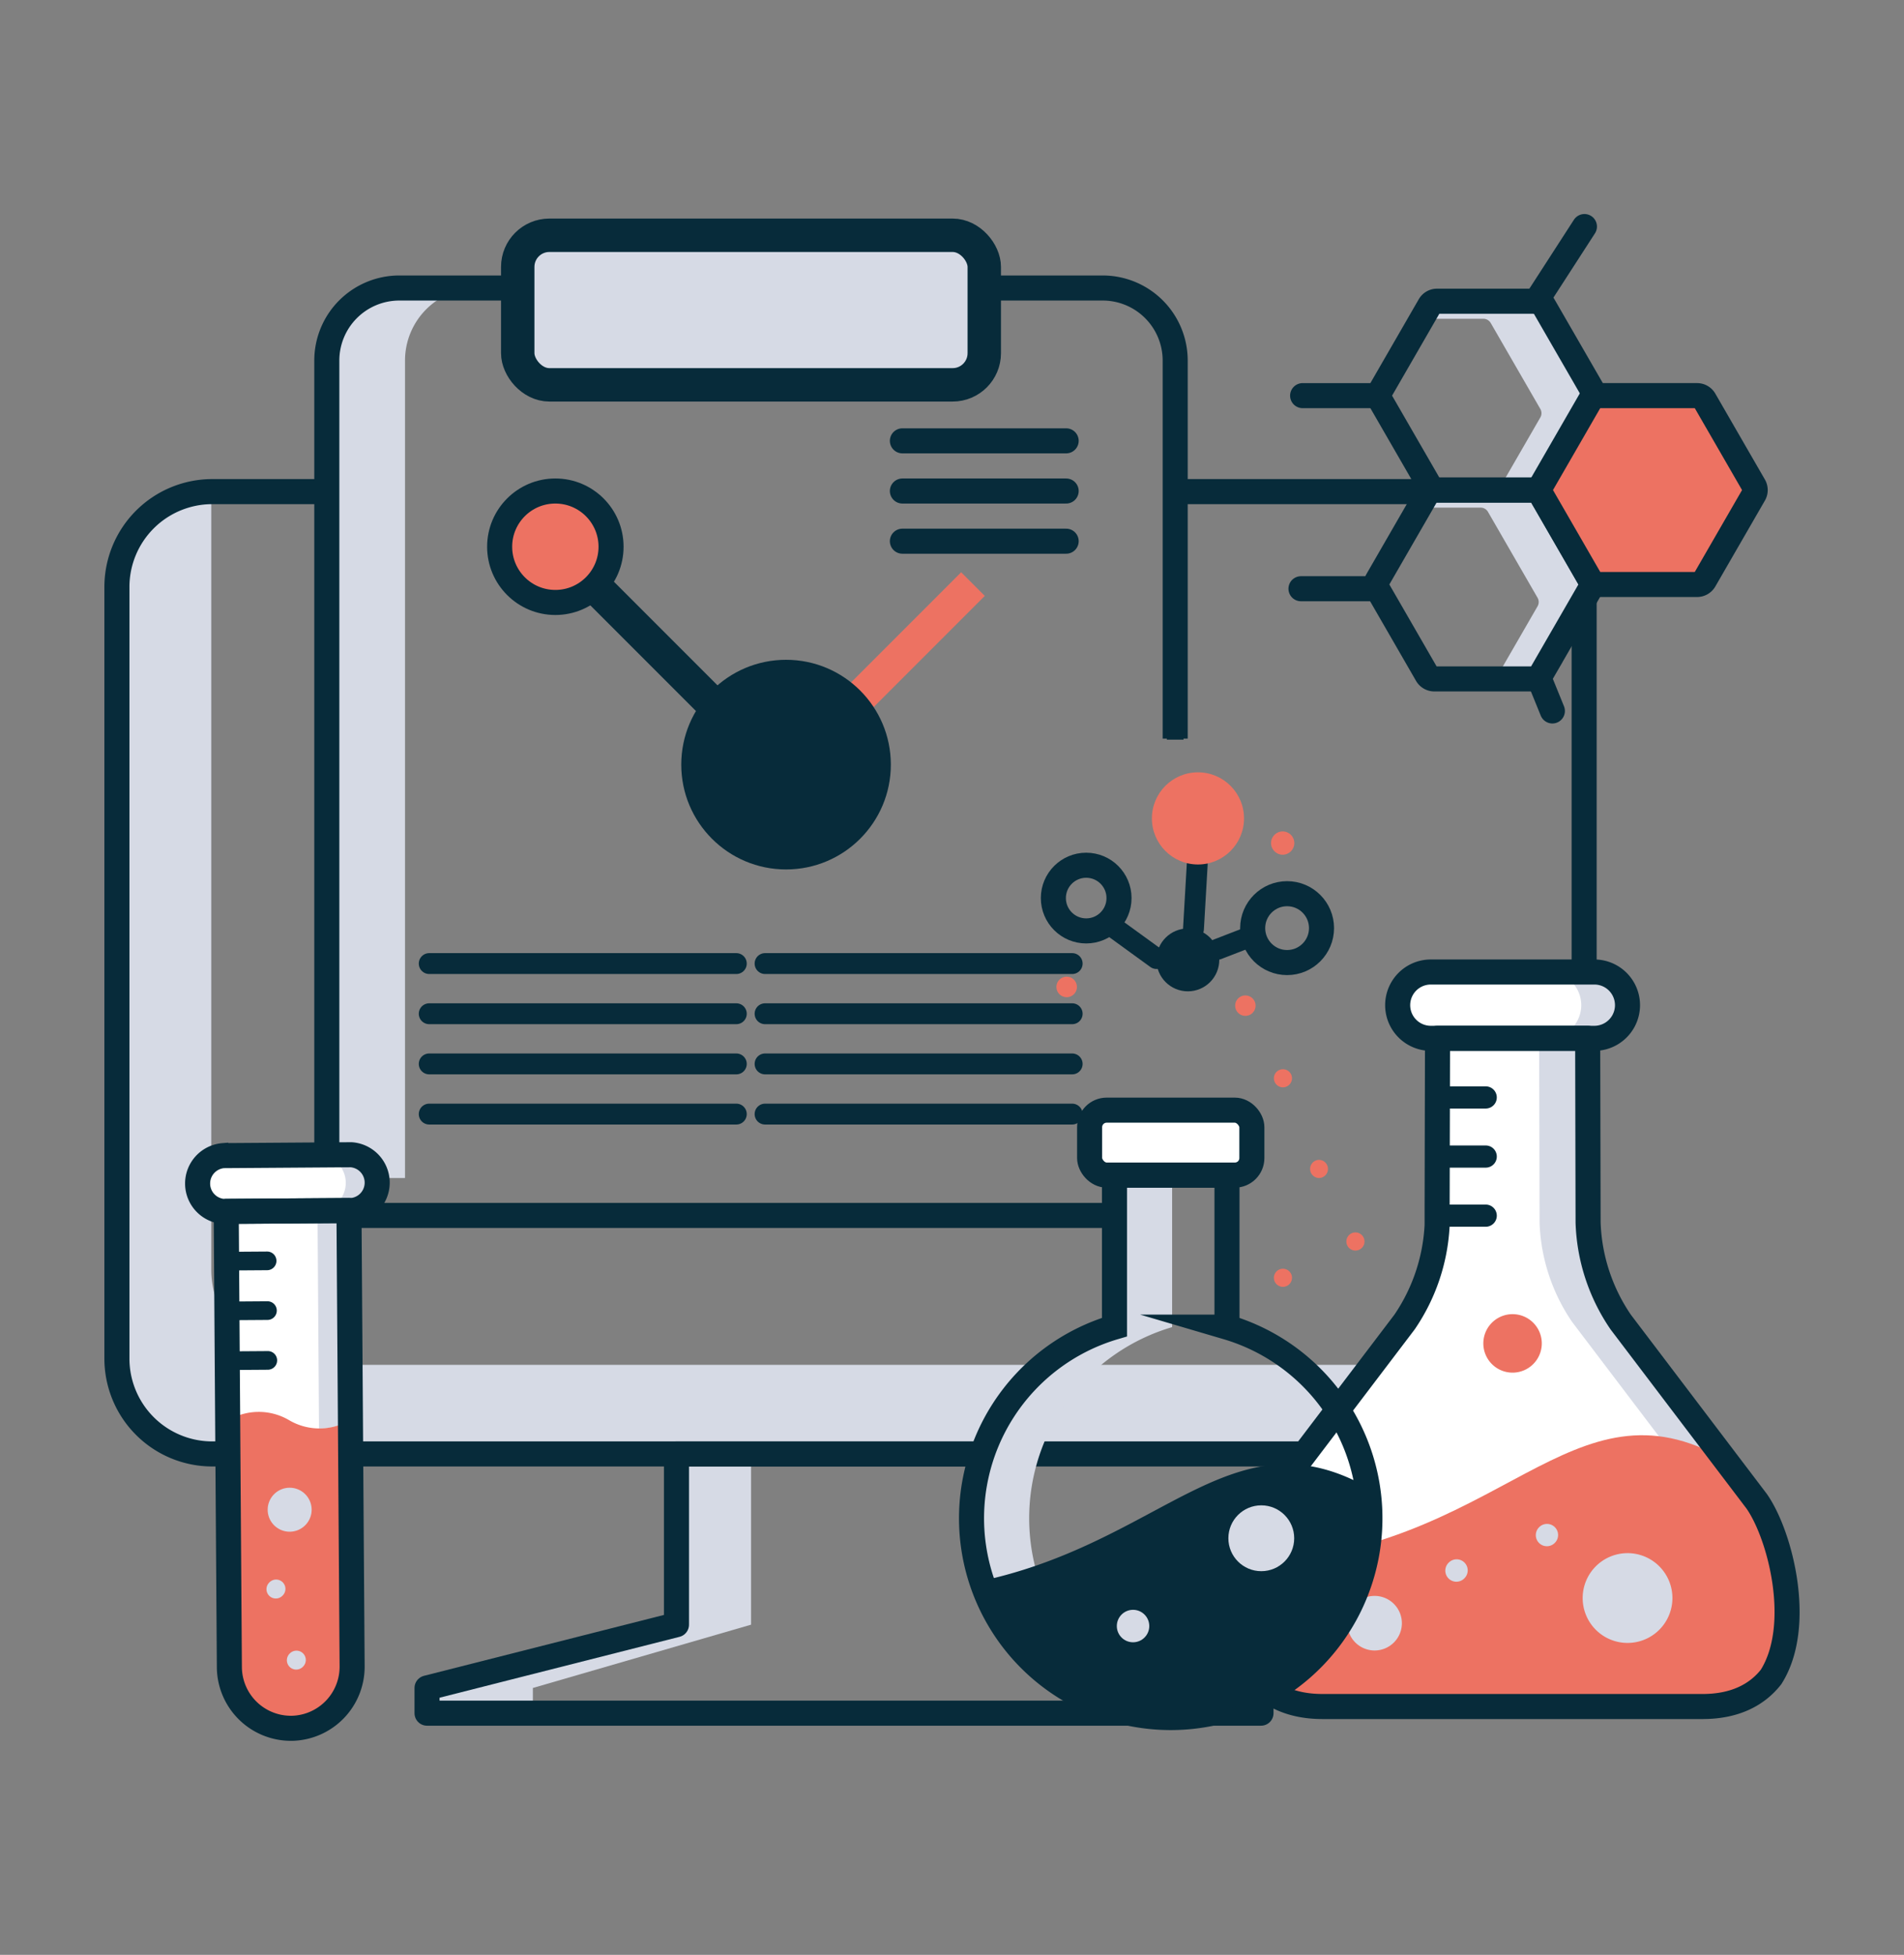
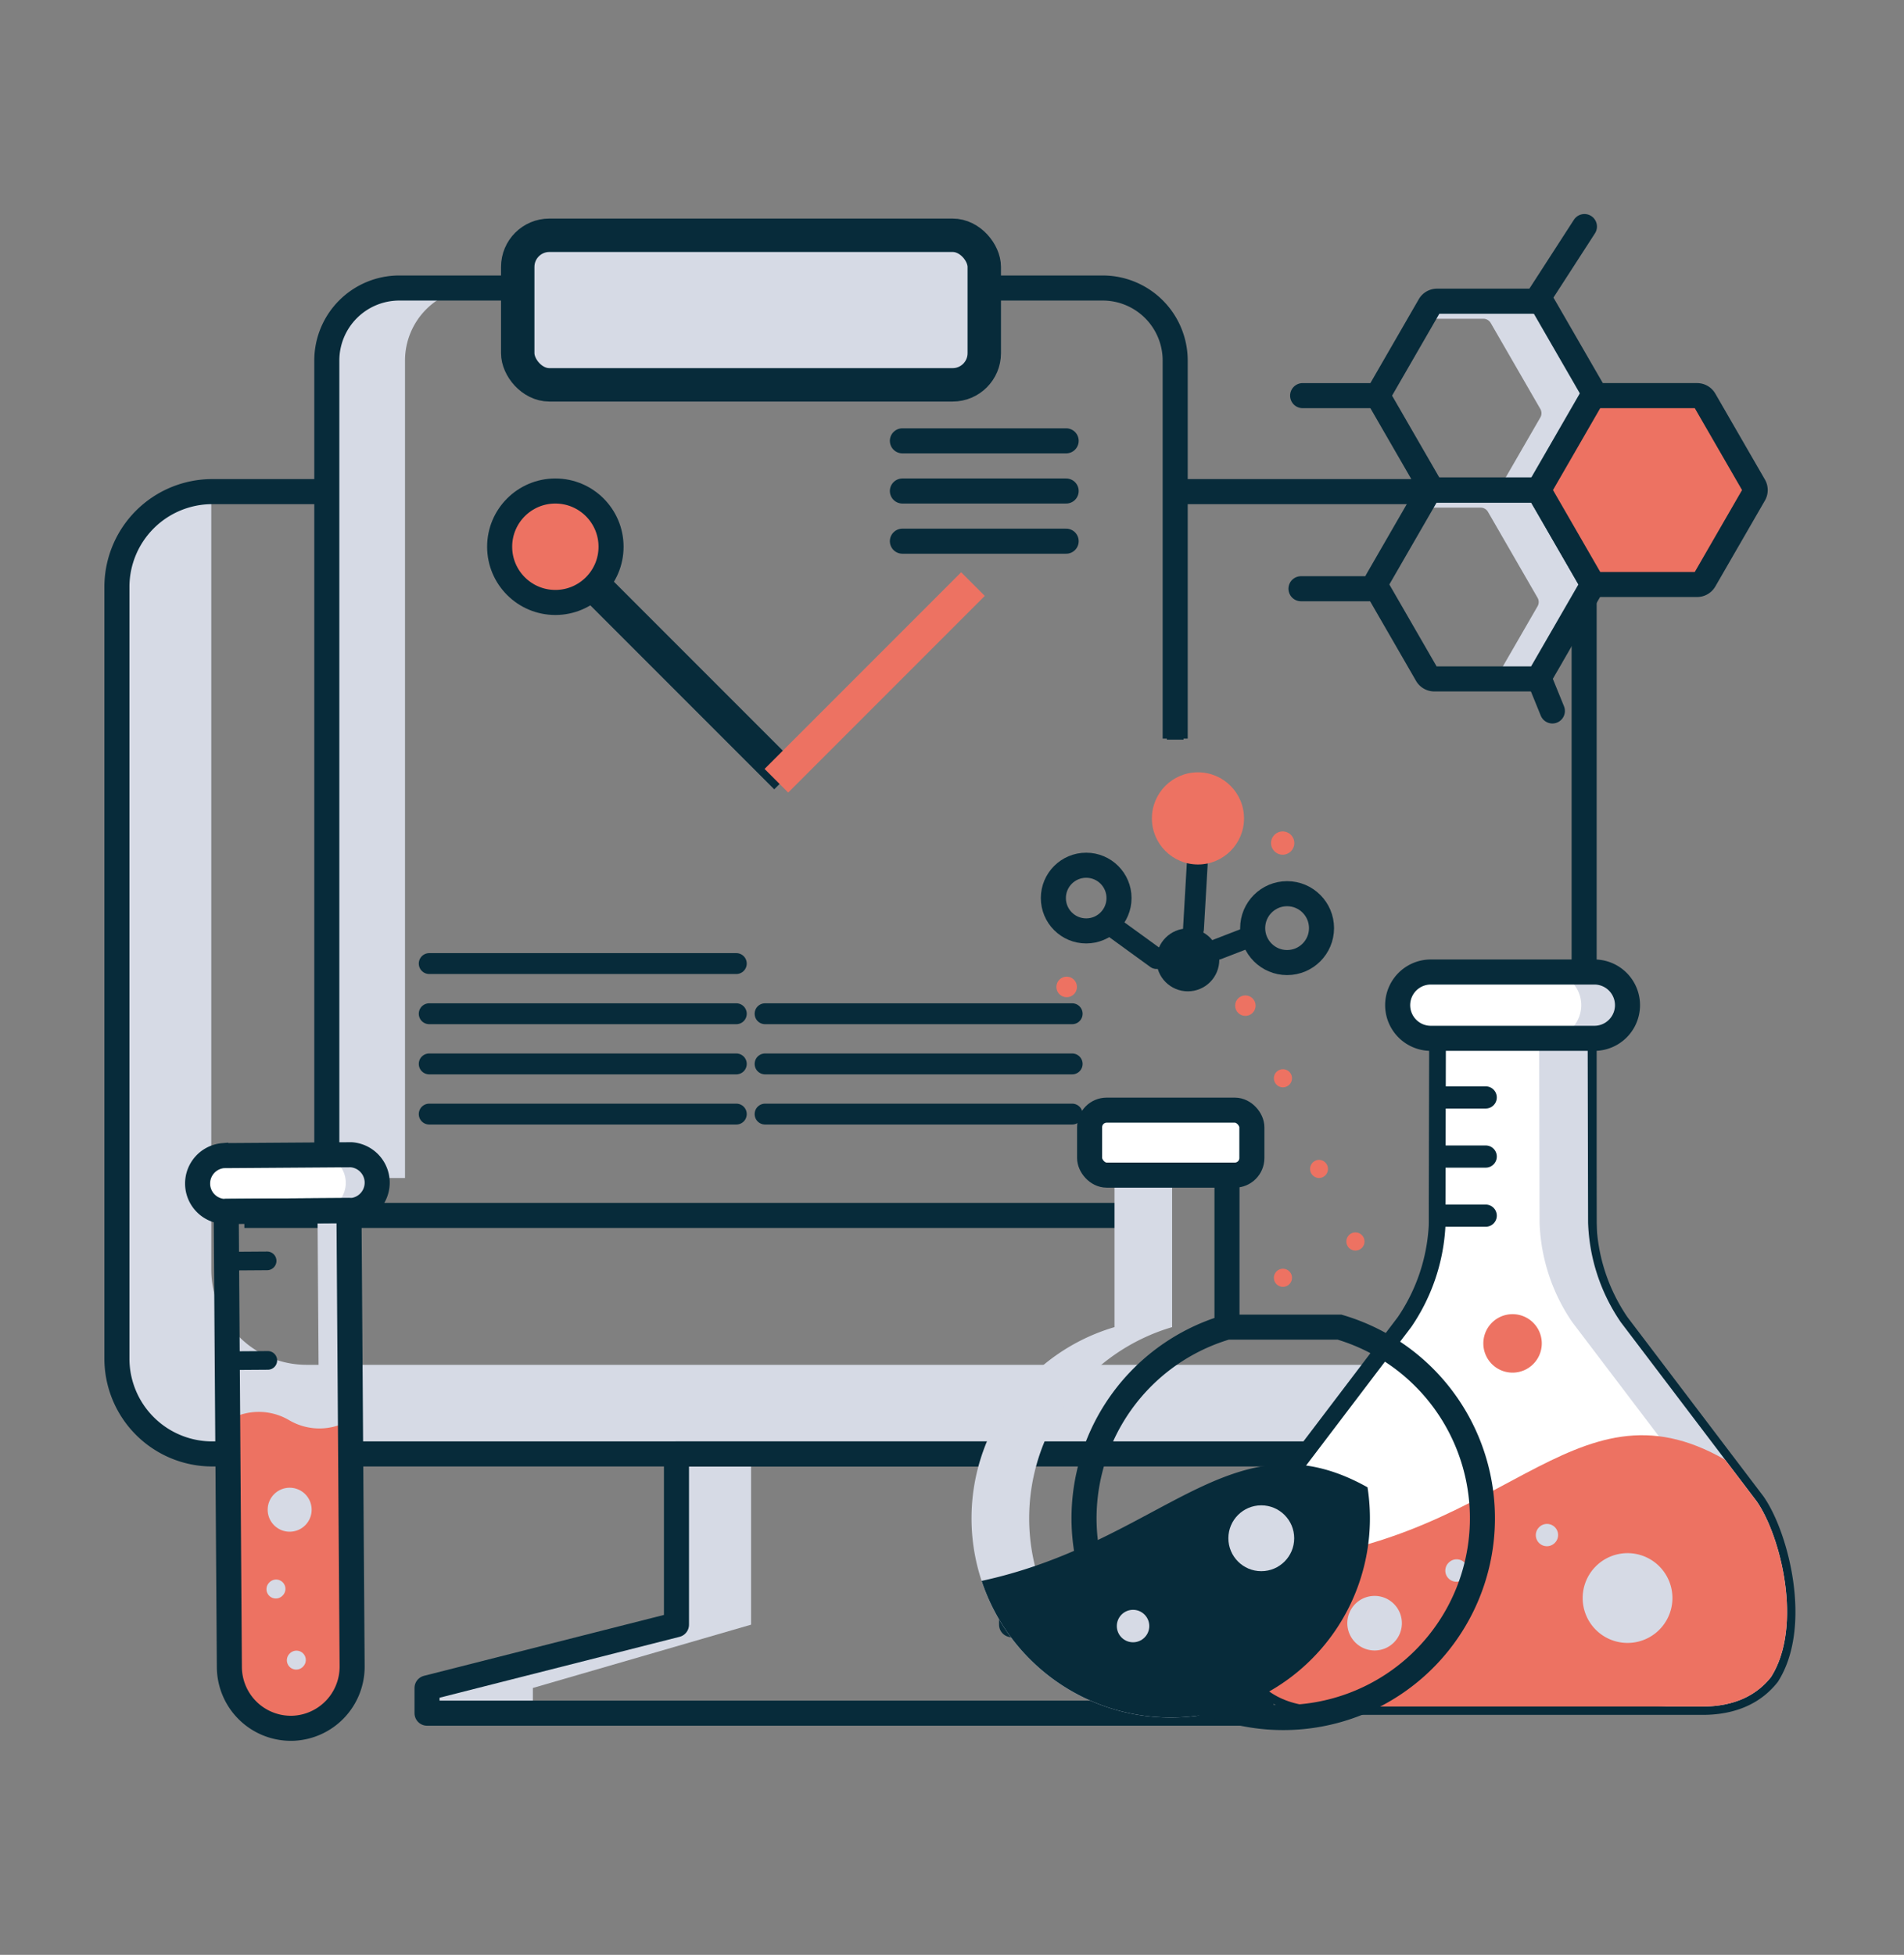
<svg xmlns="http://www.w3.org/2000/svg" width="228" height="234" viewBox="0 0 228 234">
  <rect x="0" y="0" width="228" height="234" fill="#808080" stroke="none" />
  <defs>
    <clipPath id="clip-Artboard_2_copy_10_2">
      <rect width="228" height="234" />
    </clipPath>
  </defs>
  <g id="Artboard_2_copy_10_2" data-name="Artboard 2 copy 10 – 2" clip-path="url(#clip-Artboard_2_copy_10_2)">
    <g id="Group_337" data-name="Group 337" transform="translate(-89.756 -34.951)">
      <g id="Group_336" data-name="Group 336" transform="translate(103.756 63.114)">
        <path id="Path_463" data-name="Path 463" d="M388.844,447.893V427.457h-8.933v20.437l-29.869,7.576v3.017h12.672v-3.017Z" transform="translate(-312.905 -281.578)" fill="#d6dae5" />
        <path id="Path_464" data-name="Path 464" d="M483.751,402.005H330.826A11.418,11.418,0,0,1,319.44,390.62V298.2c0-.241.022-.477.037-.715a11.418,11.418,0,0,0-11.338,11.383v92.423a11.418,11.418,0,0,0,11.385,11.385H472.449A11.413,11.413,0,0,0,483.8,402Z" transform="translate(-308.139 -266.795)" fill="#d6dae5" />
        <path id="Path_465" data-name="Path 465" d="M434.866,297.48h37.584a11.419,11.419,0,0,1,11.386,11.385v92.423a11.418,11.418,0,0,1-11.386,11.385H319.524a11.418,11.418,0,0,1-11.385-11.385V308.865a11.419,11.419,0,0,1,11.385-11.385h13.75" transform="translate(-308.139 -266.795)" fill="none" stroke="#072b3a" stroke-miterlimit="10" stroke-width="3" />
        <path id="Path_466" data-name="Path 466" d="M336.5,376.516V278.638a8.683,8.683,0,0,1,8.657-8.658h84.276a8.683,8.683,0,0,1,8.658,8.658v45.4" transform="translate(-311.365 -263.667)" fill="none" stroke="#072b3a" stroke-miterlimit="10" stroke-width="2" />
        <path id="Path_467" data-name="Path 467" d="M345.865,278.638a8.683,8.683,0,0,1,8.658-8.658h-9.366a8.683,8.683,0,0,0-8.657,8.658v97.878h9.365Z" transform="translate(-311.365 -263.667)" fill="#d6dae5" />
        <path id="Path_468" data-name="Path 468" d="M420.038,447.893V427.457H379.911v20.437l-29.869,7.576v3.017h99.865v-3.017Z" transform="translate(-312.905 -281.578)" fill="none" stroke="#072b3a" stroke-linejoin="round" stroke-width="3" />
        <g id="Group_276" data-name="Group 276" transform="translate(45.832 30.613)">
          <line id="Line_206" data-name="Line 206" x1="28.183" y1="28.183" transform="translate(6.112 6.112)" fill="none" stroke="#072b3a" stroke-miterlimit="10" stroke-width="4" />
          <line id="Line_207" data-name="Line 207" x1="23.541" y2="23.541" transform="translate(33.138 11.14)" fill="none" stroke="#ed7262" stroke-miterlimit="10" stroke-width="4" />
-           <circle id="Ellipse_89" data-name="Ellipse 89" cx="12.548" cy="12.548" r="12.548" transform="translate(21.748 20.204)" fill="#072b3a" />
          <circle id="Ellipse_90" data-name="Ellipse 90" cx="6.67" cy="6.67" r="6.67" transform="translate(0)" fill="#ed7262" stroke="#072b3a" stroke-miterlimit="10" stroke-width="3" />
        </g>
        <g id="Group_279" data-name="Group 279" transform="translate(37.398 87.179)">
          <g id="Group_277" data-name="Group 277" transform="translate(0)">
            <line id="Line_208" data-name="Line 208" x2="36.774" fill="none" stroke="#072b3a" stroke-linecap="round" stroke-miterlimit="10" stroke-width="2.5" />
            <line id="Line_209" data-name="Line 209" x2="36.774" transform="translate(0 6.006)" fill="none" stroke="#072b3a" stroke-linecap="round" stroke-miterlimit="10" stroke-width="2.5" />
            <line id="Line_210" data-name="Line 210" x2="36.774" transform="translate(0 12.012)" fill="none" stroke="#072b3a" stroke-linecap="round" stroke-miterlimit="10" stroke-width="2.5" />
            <line id="Line_211" data-name="Line 211" x2="36.774" transform="translate(0 18.018)" fill="none" stroke="#072b3a" stroke-linecap="round" stroke-miterlimit="10" stroke-width="2.5" />
          </g>
          <g id="Group_278" data-name="Group 278" transform="translate(40.218)">
-             <line id="Line_212" data-name="Line 212" x2="36.774" fill="none" stroke="#072b3a" stroke-linecap="round" stroke-miterlimit="10" stroke-width="2.5" />
            <line id="Line_213" data-name="Line 213" x2="36.774" transform="translate(0 6.006)" fill="none" stroke="#072b3a" stroke-linecap="round" stroke-miterlimit="10" stroke-width="2.5" />
            <line id="Line_214" data-name="Line 214" x2="36.774" transform="translate(0 12.012)" fill="none" stroke="#072b3a" stroke-linecap="round" stroke-miterlimit="10" stroke-width="2.5" />
            <line id="Line_215" data-name="Line 215" x2="36.774" transform="translate(0 18.018)" fill="none" stroke="#072b3a" stroke-linecap="round" stroke-miterlimit="10" stroke-width="2.5" />
          </g>
        </g>
        <g id="Group_281" data-name="Group 281" transform="translate(94.059 24.607)">
          <g id="Group_280" data-name="Group 280" transform="translate(0 0)">
            <line id="Line_216" data-name="Line 216" x2="19.611" fill="none" stroke="#072b3a" stroke-linecap="round" stroke-miterlimit="10" stroke-width="3" />
            <line id="Line_217" data-name="Line 217" x2="19.611" transform="translate(0 6.006)" fill="none" stroke="#072b3a" stroke-linecap="round" stroke-miterlimit="10" stroke-width="3" />
            <line id="Line_218" data-name="Line 218" x2="19.611" transform="translate(0 12.012)" fill="none" stroke="#072b3a" stroke-linecap="round" stroke-miterlimit="10" stroke-width="3" />
          </g>
        </g>
        <path id="Path_524" data-name="Path 524" d="M0,0H104.684" transform="translate(15.261 117.326)" fill="none" stroke="#072b3a" stroke-width="3" />
        <g id="Group_292" data-name="Group 292" transform="translate(138.541 99.822)">
          <g id="Group_288" data-name="Group 288" transform="translate(0 23.883)">
            <path id="Path_475" data-name="Path 475" d="M465.546,404.608a1.083,1.083,0,1,1,.768-.317A1.09,1.09,0,0,1,465.546,404.608Z" transform="translate(-464.46 -402.437)" fill="#ed7262" />
          </g>
          <g id="Group_289" data-name="Group 289" transform="translate(8.684 19.54)">
            <path id="Path_476" data-name="Path 476" d="M475.345,399.708a1.082,1.082,0,0,1-1.086-1.086,1.086,1.086,0,1,1,1.854.769A1.1,1.1,0,0,1,475.345,399.708Z" transform="translate(-474.259 -397.537)" fill="#ed7262" />
          </g>
          <g id="Group_290" data-name="Group 290" transform="translate(4.342 10.856)">
            <path id="Path_477" data-name="Path 477" d="M470.445,389.909a1.086,1.086,0,0,1-1.086-1.086,1.083,1.083,0,0,1,1.086-1.086,1.086,1.086,0,0,1,0,2.171Z" transform="translate(-469.359 -387.738)" fill="#ed7262" />
          </g>
          <g id="Group_291" data-name="Group 291">
            <path id="Path_478" data-name="Path 478" d="M465.546,377.66a1.083,1.083,0,1,1,.768-.317A1.095,1.095,0,0,1,465.546,377.66Z" transform="translate(-464.46 -375.489)" fill="#ed7262" />
          </g>
        </g>
        <path id="Path_480" data-name="Path 480" d="M336.5,376.516V278.638a8.683,8.683,0,0,1,8.657-8.658h84.276a8.683,8.683,0,0,1,8.658,8.658v45.279" transform="translate(-311.365 -263.667)" fill="none" stroke="#072b3a" stroke-miterlimit="10" stroke-width="3" />
        <rect id="Rectangle_109" data-name="Rectangle 109" width="55.867" height="17.904" rx="3.788" transform="translate(47.997 0)" fill="#d6dae5" stroke="#072b3a" stroke-miterlimit="10" stroke-width="4" />
      </g>
      <g id="Group_315" data-name="Group 315" transform="translate(113.419 61.07)">
        <g id="Group_34" data-name="Group 34" transform="translate(0 112.103)">
-           <path id="Path_28" data-name="Path 28" d="M187.776,1831.547l-.194-28.045h0l-.184-26.531-14.7.1.174,25.041h0l.113,16.215h0l.092,13.32a7.368,7.368,0,0,0,7.242,7.3l.313,0A7.374,7.374,0,0,0,187.776,1831.547Z" transform="translate(-169.273 -1770.288)" fill="#fff" stroke="#072b3a" stroke-linecap="round" stroke-linejoin="round" stroke-width="2" fill-rule="evenodd" />
          <g id="Group_23" data-name="Group 23" transform="translate(0 0)">
            <path id="Path_29" data-name="Path 29" d="M170.953,1773.664l14.7-.1.3,0a3.35,3.35,0,0,0-.046-6.681l-15.3.106a3.35,3.35,0,0,0,.046,6.682Z" transform="translate(-167.524 -1766.879)" fill="#fff" stroke="#072b3a" stroke-miterlimit="10" stroke-width="2" fill-rule="evenodd" />
          </g>
          <g id="Group_24" data-name="Group 24" transform="translate(14.352 6.684)">
            <path id="Path_30" data-name="Path 30" d="M193.141,1802.011l-.174-25.04L189.2,1777l.174,25.041.007,1.012A6.77,6.77,0,0,0,193.141,1802.011Z" transform="translate(-189.195 -1776.971)" fill="#d6dae5" fill-rule="evenodd" />
          </g>
          <g id="Group_25" data-name="Group 25" transform="translate(14.618 0)">
            <path id="Path_31" data-name="Path 31" d="M196.486,1770.2a3.239,3.239,0,0,0-3.125-3.321l-3.765.026a3.35,3.35,0,0,1,.038,6.682l3.47-.024.3,0a3.237,3.237,0,0,0,3.079-3.36Z" transform="translate(-189.596 -1766.879)" fill="#d6dae5" fill-rule="evenodd" />
          </g>
          <g id="Group_26" data-name="Group 26" transform="translate(3.603 30.784)">
            <path id="Path_32" data-name="Path 32" d="M173.077,1830.619l.092,13.32a7.368,7.368,0,0,0,7.243,7.3l.312,0a7.374,7.374,0,0,0,7.141-7.4l-.2-29.535a7.15,7.15,0,0,1-7.348.051,7.151,7.151,0,0,0-7.348.051l.113,16.215Z" transform="translate(-172.964 -1813.362)" fill="#ed7262" fill-rule="evenodd" />
          </g>
          <g id="Group_27" data-name="Group 27" transform="translate(8.392 39.865)">
            <path id="Path_33" data-name="Path 33" d="M182.847,1832.338a2.632,2.632,0,1,0-2.652-2.611,2.629,2.629,0,0,0,2.652,2.611Z" transform="translate(-180.195 -1827.075)" fill="#d6dae5" fill-rule="evenodd" />
          </g>
          <g id="Group_28" data-name="Group 28" transform="translate(8.248 50.878)">
            <path id="Path_34" data-name="Path 34" d="M181.1,1845.95a1.116,1.116,0,0,1-.8-1.9l.013-.013a1.117,1.117,0,1,1,1.59,1.568l-.013.012A1.112,1.112,0,0,1,181.1,1845.95Z" transform="translate(-179.978 -1843.704)" fill="#d6dae5" />
          </g>
          <g id="Group_29" data-name="Group 29" transform="translate(10.687 59.391)">
            <path id="Path_35" data-name="Path 35" d="M184.786,1858.8a1.117,1.117,0,0,1-.8-1.9l.013-.012a1.117,1.117,0,1,1,1.585,1.573l-.013.013A1.113,1.113,0,0,1,184.786,1858.8Z" transform="translate(-183.662 -1856.559)" fill="#d6dae5" />
          </g>
          <g id="Group_30" data-name="Group 30" transform="translate(3.463 11.59)">
            <path id="Path_36" data-name="Path 36" d="M178.731,1785.49a1.118,1.118,0,0,1-1.109,1.125l-4.854.034-.015-2.234,4.854-.034A1.117,1.117,0,0,1,178.731,1785.49Z" transform="translate(-172.753 -1784.38)" fill="#072b3a" />
          </g>
          <g id="Group_31" data-name="Group 31" transform="translate(3.504 17.545)">
-             <path id="Path_37" data-name="Path 37" d="M178.793,1794.48a1.115,1.115,0,0,1-1.109,1.124l-4.854.033-.016-2.233,4.854-.034A1.117,1.117,0,0,1,178.793,1794.48Z" transform="translate(-172.815 -1793.371)" fill="#072b3a" />
-           </g>
+             </g>
          <g id="Group_32" data-name="Group 32" transform="translate(3.546 23.505)">
            <path id="Path_38" data-name="Path 38" d="M178.856,1803.48a1.117,1.117,0,0,1-1.109,1.125l-4.854.034-.015-2.233,4.854-.034A1.117,1.117,0,0,1,178.856,1803.48Z" transform="translate(-172.878 -1802.371)" fill="#072b3a" />
          </g>
          <path id="Path_39" data-name="Path 39" d="M187.776,1831.547l-.194-28.045h0l-.184-26.531-14.7.1.174,25.041h0l.113,16.215h0l.092,13.32a7.368,7.368,0,0,0,7.242,7.3l.313,0A7.374,7.374,0,0,0,187.776,1831.547Z" transform="translate(-169.273 -1770.288)" fill="none" stroke="#072b3a" stroke-linecap="round" stroke-linejoin="round" stroke-width="3" fill-rule="evenodd" />
          <g id="Group_33" data-name="Group 33">
            <path id="Path_40" data-name="Path 40" d="M170.953,1773.664l14.7-.1.3,0a3.35,3.35,0,0,0-.046-6.681l-15.3.106a3.35,3.35,0,0,0,.046,6.682Z" transform="translate(-167.524 -1766.879)" fill="none" stroke="#072b3a" stroke-miterlimit="10" stroke-width="3" fill-rule="evenodd" />
          </g>
        </g>
        <g id="Group_35" data-name="Group 35" transform="translate(102.475 66.33)">
          <circle id="Ellipse_18" data-name="Ellipse 18" cx="3.762" cy="3.762" r="3.762" transform="translate(12.343 18.692)" fill="#072b3a" />
          <circle id="Ellipse_19" data-name="Ellipse 19" cx="4.122" cy="4.122" r="4.122" transform="translate(23.867 14.529)" fill="none" stroke="#072b3a" stroke-miterlimit="10" stroke-width="3" />
          <circle id="Ellipse_20" data-name="Ellipse 20" cx="3.931" cy="3.931" r="3.931" transform="translate(0 11.122)" fill="none" stroke="#072b3a" stroke-miterlimit="10" stroke-width="3" />
          <circle id="Ellipse_21" data-name="Ellipse 21" cx="1.231" cy="1.231" r="1.231" transform="translate(0.362 24.46)" fill="#ed7262" />
          <circle id="Ellipse_22" data-name="Ellipse 22" cx="1.395" cy="1.395" r="1.395" transform="translate(26.065 7.074)" fill="#ed7262" />
          <circle id="Ellipse_23" data-name="Ellipse 23" cx="1.226" cy="1.226" r="1.226" transform="translate(21.766 26.704)" fill="#ed7262" />
          <line id="Line_18" data-name="Line 18" y1="7.724" x2="0.449" transform="translate(16.777 11.031)" fill="none" stroke="#072b3a" stroke-linecap="round" stroke-linejoin="round" stroke-width="2.5" />
          <line id="Line_19" data-name="Line 19" y1="1.671" x2="4.318" transform="translate(19.645 19.517)" fill="none" stroke="#072b3a" stroke-linecap="round" stroke-linejoin="round" stroke-width="2.5" />
          <line id="Line_20" data-name="Line 20" x1="5.823" y1="4.226" transform="translate(6.526 18.065)" fill="none" stroke="#072b3a" stroke-linecap="round" stroke-linejoin="round" stroke-width="2.5" />
          <circle id="Ellipse_24" data-name="Ellipse 24" cx="5.516" cy="5.516" r="5.516" transform="translate(11.799)" fill="#ed7262" />
        </g>
        <g id="Group_40" data-name="Group 40" transform="translate(132.126 1)">
          <path id="Path_41" data-name="Path 41" d="M126.172,1720.283a1.018,1.018,0,0,1,.882.507l5.939,10.286a1.017,1.017,0,0,1,0,1.018l-5.02,8.694H132.5a1.02,1.02,0,0,0,.882-.509l5.939-10.286a1.018,1.018,0,0,0,0-1.018l-5.939-10.286a1.018,1.018,0,0,0-.882-.507H120.622a1.021,1.021,0,0,0-.884.507l-.92,1.594Z" transform="translate(-104.662 -1686.639)" fill="#d6dae5" />
          <path id="Path_42" data-name="Path 42" d="M126.673,1686.149a1.021,1.021,0,0,1,.881.509l5.939,10.286a1.019,1.019,0,0,1,0,1.019l-5.019,8.691H133a1.017,1.017,0,0,0,.882-.509l5.939-10.284a1.019,1.019,0,0,0,0-1.019l-5.939-10.286a1.023,1.023,0,0,0-.882-.509H121.121a1.023,1.023,0,0,0-.882.509l-.919,1.593Z" transform="translate(-104.831 -1675.111)" fill="#d6dae5" />
          <g id="Group_37" data-name="Group 37" transform="translate(9.006 31.543)">
            <path id="Path_43" data-name="Path 43" d="M136.827,1729.483a1.016,1.016,0,0,1-.136.51l-5.939,10.286a1.02,1.02,0,0,1-.882.509H118a1.029,1.029,0,0,1-.884-.509l-5.937-10.286a1.035,1.035,0,0,1,0-1.018l5.937-10.286a1.021,1.021,0,0,1,.884-.507H129.87a1.017,1.017,0,0,1,.882.507l5.939,10.286A1.02,1.02,0,0,1,136.827,1729.483Z" transform="translate(-111.041 -1718.182)" fill="none" stroke="#072b3a" stroke-miterlimit="10" stroke-width="3" />
          </g>
          <g id="Group_38" data-name="Group 38" transform="translate(9.336 8.936)">
            <path id="Path_44" data-name="Path 44" d="M137.327,1695.351a1.023,1.023,0,0,1-.136.509l-5.939,10.284a1.017,1.017,0,0,1-.882.509H118.493a1.022,1.022,0,0,1-.881-.509l-5.937-10.284a1.031,1.031,0,0,1,0-1.019l5.937-10.286a1.023,1.023,0,0,1,.881-.509h11.876a1.023,1.023,0,0,1,.882.509l5.939,10.286A1.017,1.017,0,0,1,137.327,1695.351Z" transform="translate(-111.54 -1684.047)" fill="none" stroke="#072b3a" stroke-miterlimit="10" stroke-width="3" />
          </g>
          <g id="Group_39" data-name="Group 39" transform="translate(28.605 20.24)">
            <path id="Path_45" data-name="Path 45" d="M166.423,1712.417a1.017,1.017,0,0,1-.136.509l-5.939,10.286a1.023,1.023,0,0,1-.882.509H147.589a1.025,1.025,0,0,1-.882-.509l-5.936-10.286a1.031,1.031,0,0,1,0-1.019l5.936-10.286a1.021,1.021,0,0,1,.882-.507h11.876a1.021,1.021,0,0,1,.882.507l5.939,10.286A1.025,1.025,0,0,1,166.423,1712.417Z" transform="translate(-140.636 -1701.115)" fill="#ed7262" stroke="#072b3a" stroke-miterlimit="10" stroke-width="3" />
          </g>
          <line id="Line_23" data-name="Line 23" x1="9.139" transform="translate(0 43.354)" fill="none" stroke="#072b3a" stroke-linecap="round" stroke-miterlimit="10" stroke-width="3" />
          <line id="Line_24" data-name="Line 24" x1="9.139" transform="translate(0.197 20.24)" fill="none" stroke="#072b3a" stroke-linecap="round" stroke-miterlimit="10" stroke-width="3" />
          <line id="Line_25" data-name="Line 25" x2="1.651" y2="4.057" transform="translate(28.454 53.928)" fill="none" stroke="#072b3a" stroke-linecap="round" stroke-miterlimit="10" stroke-width="3" />
          <line id="Line_26" data-name="Line 26" y1="8.937" x2="5.778" transform="translate(28.166)" fill="none" stroke="#072b3a" stroke-linecap="round" stroke-miterlimit="10" stroke-width="3" />
        </g>
        <g id="Group_54" data-name="Group 54" transform="translate(124.104 90.233)">
          <path id="Path_46" data-name="Path 46" d="M62.6,1805.2l-3.785-4.985h0l-12.5-16.469a22.364,22.364,0,0,1-3.911-11.915l-.051-22.06H24.374l-.014,5.749-.007,2.654-.011,4.423-.005,2.654-.011,4.421,0,2.16q0,.245-.011.494a22.509,22.509,0,0,1-3.9,11.422l-13.88,18.274h0l-2.256,2.969a21.712,21.712,0,0,0-3.536,7.552h0c-2.086,8.014-.08,17.216,9.864,17.216H56.116c3.851,0,6.509-1.384,8.2-3.54C68.186,1820.093,65.453,1809.3,62.6,1805.2Z" transform="translate(0 -1741.836)" fill="#fff" stroke="#072b3a" stroke-linecap="round" stroke-linejoin="round" stroke-width="2" fill-rule="evenodd" />
          <g id="Group_41" data-name="Group 41" transform="translate(19.599)">
            <path id="Path_47" data-name="Path 47" d="M34.373,1745.726H53.148a3.969,3.969,0,1,0,0-7.939H33.566a3.969,3.969,0,1,0,0,7.939Z" transform="translate(-29.594 -1737.787)" fill="#fff" stroke="#072b3a" stroke-miterlimit="10" stroke-width="2" fill-rule="evenodd" />
          </g>
          <path id="Path_48" data-name="Path 48" d="M81.236,1805.2l-3.785-4.985h0l-12.5-16.469a22.364,22.364,0,0,1-3.911-11.915l-.051-22.06H55.181l.05,22.06a22.364,22.364,0,0,0,3.912,11.915l12.5,16.469h0l3.786,4.985c2.854,4.1,5.586,14.89,1.72,21.018-1.695,2.156-4.352,3.54-8.2,3.54h5.806c3.851,0,6.509-1.384,8.2-3.54C86.823,1820.093,84.09,1809.3,81.236,1805.2Z" transform="translate(-18.637 -1741.836)" fill="#d6dae5" fill-rule="evenodd" />
          <g id="Group_42" data-name="Group 42" transform="translate(0 55.45)">
            <path id="Path_49" data-name="Path 49" d="M10.607,1853.991H56.116c3.851,0,6.509-1.384,8.2-3.54,3.866-6.128,1.133-16.92-1.72-21.018l-3.786-4.985c-9.223-5.3-15.882-2.592-23.88,1.62-8.4,4.428-18.289,10.516-34.191,10.707-2.086,8.014-.08,17.216,9.864,17.216Z" transform="translate(0 -1821.515)" fill="#ed7262" fill-rule="evenodd" />
          </g>
          <g id="Group_43" data-name="Group 43" transform="translate(37.607)">
            <path id="Path_50" data-name="Path 50" d="M66.3,1741.754a3.983,3.983,0,0,0-3.972-3.967H56.8a3.969,3.969,0,0,1-.015,7.939h5.546a3.981,3.981,0,0,0,3.972-3.972Z" transform="translate(-56.785 -1737.787)" fill="#d6dae5" fill-rule="evenodd" />
          </g>
          <g id="Group_44" data-name="Group 44" transform="translate(24.353 13.688)">
            <path id="Path_51" data-name="Path 51" d="M43.89,1759.782a1.326,1.326,0,0,1-1.327,1.327H36.773l.007-2.654h5.784A1.326,1.326,0,0,1,43.89,1759.782Z" transform="translate(-36.773 -1758.455)" fill="#072b3a" />
          </g>
          <g id="Group_45" data-name="Group 45" transform="translate(24.338 20.765)">
            <path id="Path_52" data-name="Path 52" d="M43.882,1770.468a1.326,1.326,0,0,1-1.327,1.327H36.749l.005-2.654h5.8A1.325,1.325,0,0,1,43.882,1770.468Z" transform="translate(-36.749 -1769.141)" fill="#072b3a" />
          </g>
          <g id="Group_46" data-name="Group 46" transform="translate(24.311 27.839)">
            <path id="Path_53" data-name="Path 53" d="M43.869,1781.15a1.325,1.325,0,0,1-1.327,1.327H36.709q.011-.249.011-.494l.005-2.16h5.817a1.326,1.326,0,0,1,1.327,1.327Z" transform="translate(-36.709 -1779.823)" fill="#072b3a" />
          </g>
          <g id="Group_47" data-name="Group 47" transform="translate(29.859 40.956)">
            <path id="Path_54" data-name="Path 54" d="M45.086,1803.131a3.5,3.5,0,1,0,3.5-3.5A3.5,3.5,0,0,0,45.086,1803.131Z" transform="translate(-45.086 -1799.63)" fill="#ed7262" fill-rule="evenodd" />
          </g>
          <g id="Group_52" data-name="Group 52" transform="translate(13.571 66.068)">
            <g id="Group_48" data-name="Group 48" transform="translate(28.183 3.498)">
              <path id="Path_55" data-name="Path 55" d="M63.047,1848.2a5.374,5.374,0,1,0,5.371-5.371A5.376,5.376,0,0,0,63.047,1848.2Z" transform="translate(-63.047 -1842.831)" fill="#d6dae5" fill-rule="evenodd" />
            </g>
            <g id="Group_49" data-name="Group 49" transform="translate(0 8.614)">
              <path id="Path_56" data-name="Path 56" d="M23.762,1857.089a3.267,3.267,0,1,0-3.27-3.27A3.27,3.27,0,0,0,23.762,1857.089Z" transform="translate(-20.492 -1850.555)" fill="#d6dae5" fill-rule="evenodd" />
            </g>
            <g id="Group_50" data-name="Group 50" transform="translate(11.736 4.247)">
              <path id="Path_57" data-name="Path 57" d="M39.54,1846.631a1.327,1.327,0,0,1-.935-2.268l.015-.015a1.327,1.327,0,1,1,1.872,1.881l-.015.015A1.323,1.323,0,0,1,39.54,1846.631Z" transform="translate(-38.214 -1843.962)" fill="#d6dae5" />
            </g>
            <g id="Group_51" data-name="Group 51" transform="translate(22.568)">
              <path id="Path_58" data-name="Path 58" d="M55.9,1840.217a1.327,1.327,0,0,1-.938-2.265l.015-.016a1.327,1.327,0,0,1,1.877,1.877l-.015.015A1.32,1.32,0,0,1,55.9,1840.217Z" transform="translate(-54.57 -1837.549)" fill="#d6dae5" />
            </g>
          </g>
          <g id="Group_53" data-name="Group 53" transform="translate(19.599)">
            <path id="Path_59" data-name="Path 59" d="M34.373,1745.726H53.148a3.969,3.969,0,1,0,0-7.939H33.566a3.969,3.969,0,1,0,0,7.939Z" transform="translate(-29.594 -1737.787)" fill="none" stroke="#072b3a" stroke-miterlimit="10" stroke-width="3" fill-rule="evenodd" />
          </g>
-           <path id="Path_60" data-name="Path 60" d="M62.6,1805.2l-3.785-4.985h0l-12.5-16.469a22.364,22.364,0,0,1-3.911-11.915l-.051-22.06H24.374l-.014,5.749-.007,2.654-.011,4.423-.005,2.654-.011,4.421,0,2.16q0,.245-.011.494a22.509,22.509,0,0,1-3.9,11.422l-13.88,18.274h0l-2.256,2.969a21.712,21.712,0,0,0-3.536,7.552h0c-2.086,8.014-.08,17.216,9.864,17.216H56.116c3.851,0,6.509-1.384,8.2-3.54C68.186,1820.093,65.453,1809.3,62.6,1805.2Z" transform="translate(0 -1741.836)" fill="none" stroke="#072b3a" stroke-linecap="round" stroke-linejoin="round" stroke-width="3" fill-rule="evenodd" />
        </g>
        <g id="Group_60" data-name="Group 60" transform="translate(92.677 106.769)">
          <path id="Path_61" data-name="Path 61" d="M97.984,1813.451a23.859,23.859,0,0,1,17.118-22.883v-18.194h-6.9v18.194a23.853,23.853,0,0,0,10.186,46.485A23.857,23.857,0,0,1,97.984,1813.451Z" transform="translate(-91.083 -1764.596)" fill="#d6dae5" />
          <rect id="Rectangle_1" data-name="Rectangle 1" width="19.429" height="7.778" rx="2.043" transform="translate(14.139)" fill="#fff" stroke="#072b3a" stroke-miterlimit="10" stroke-width="3" />
-           <path id="Path_66" data-name="Path 66" d="M121.672,1790.568v-18.194H108.2v18.194a23.853,23.853,0,1,0,13.47,0Z" transform="translate(-91.083 -1764.596)" fill="none" stroke="#072b3a" stroke-miterlimit="10" stroke-width="3" />
+           <path id="Path_66" data-name="Path 66" d="M121.672,1790.568v-18.194v18.194a23.853,23.853,0,1,0,13.47,0Z" transform="translate(-91.083 -1764.596)" fill="none" stroke="#072b3a" stroke-miterlimit="10" stroke-width="3" />
          <path id="Path_67" data-name="Path 67" d="M139.115,1827.389c-9.067-5.072-15.67-2.382-23.582,1.784-6.152,3.241-13.108,7.363-22.625,9.419a23.853,23.853,0,0,0,46.208-11.2Z" transform="translate(-91.699 -1782.243)" fill="#072b3a" fill-rule="evenodd" />
          <circle id="Ellipse_26" data-name="Ellipse 26" cx="3.941" cy="3.941" r="3.941" transform="translate(30.755 47.305)" fill="#d6dae5" />
          <circle id="Ellipse_27" data-name="Ellipse 27" cx="1.943" cy="1.943" r="1.943" transform="translate(17.397 59.812)" fill="#d6dae5" />
        </g>
      </g>
    </g>
  </g>
</svg>